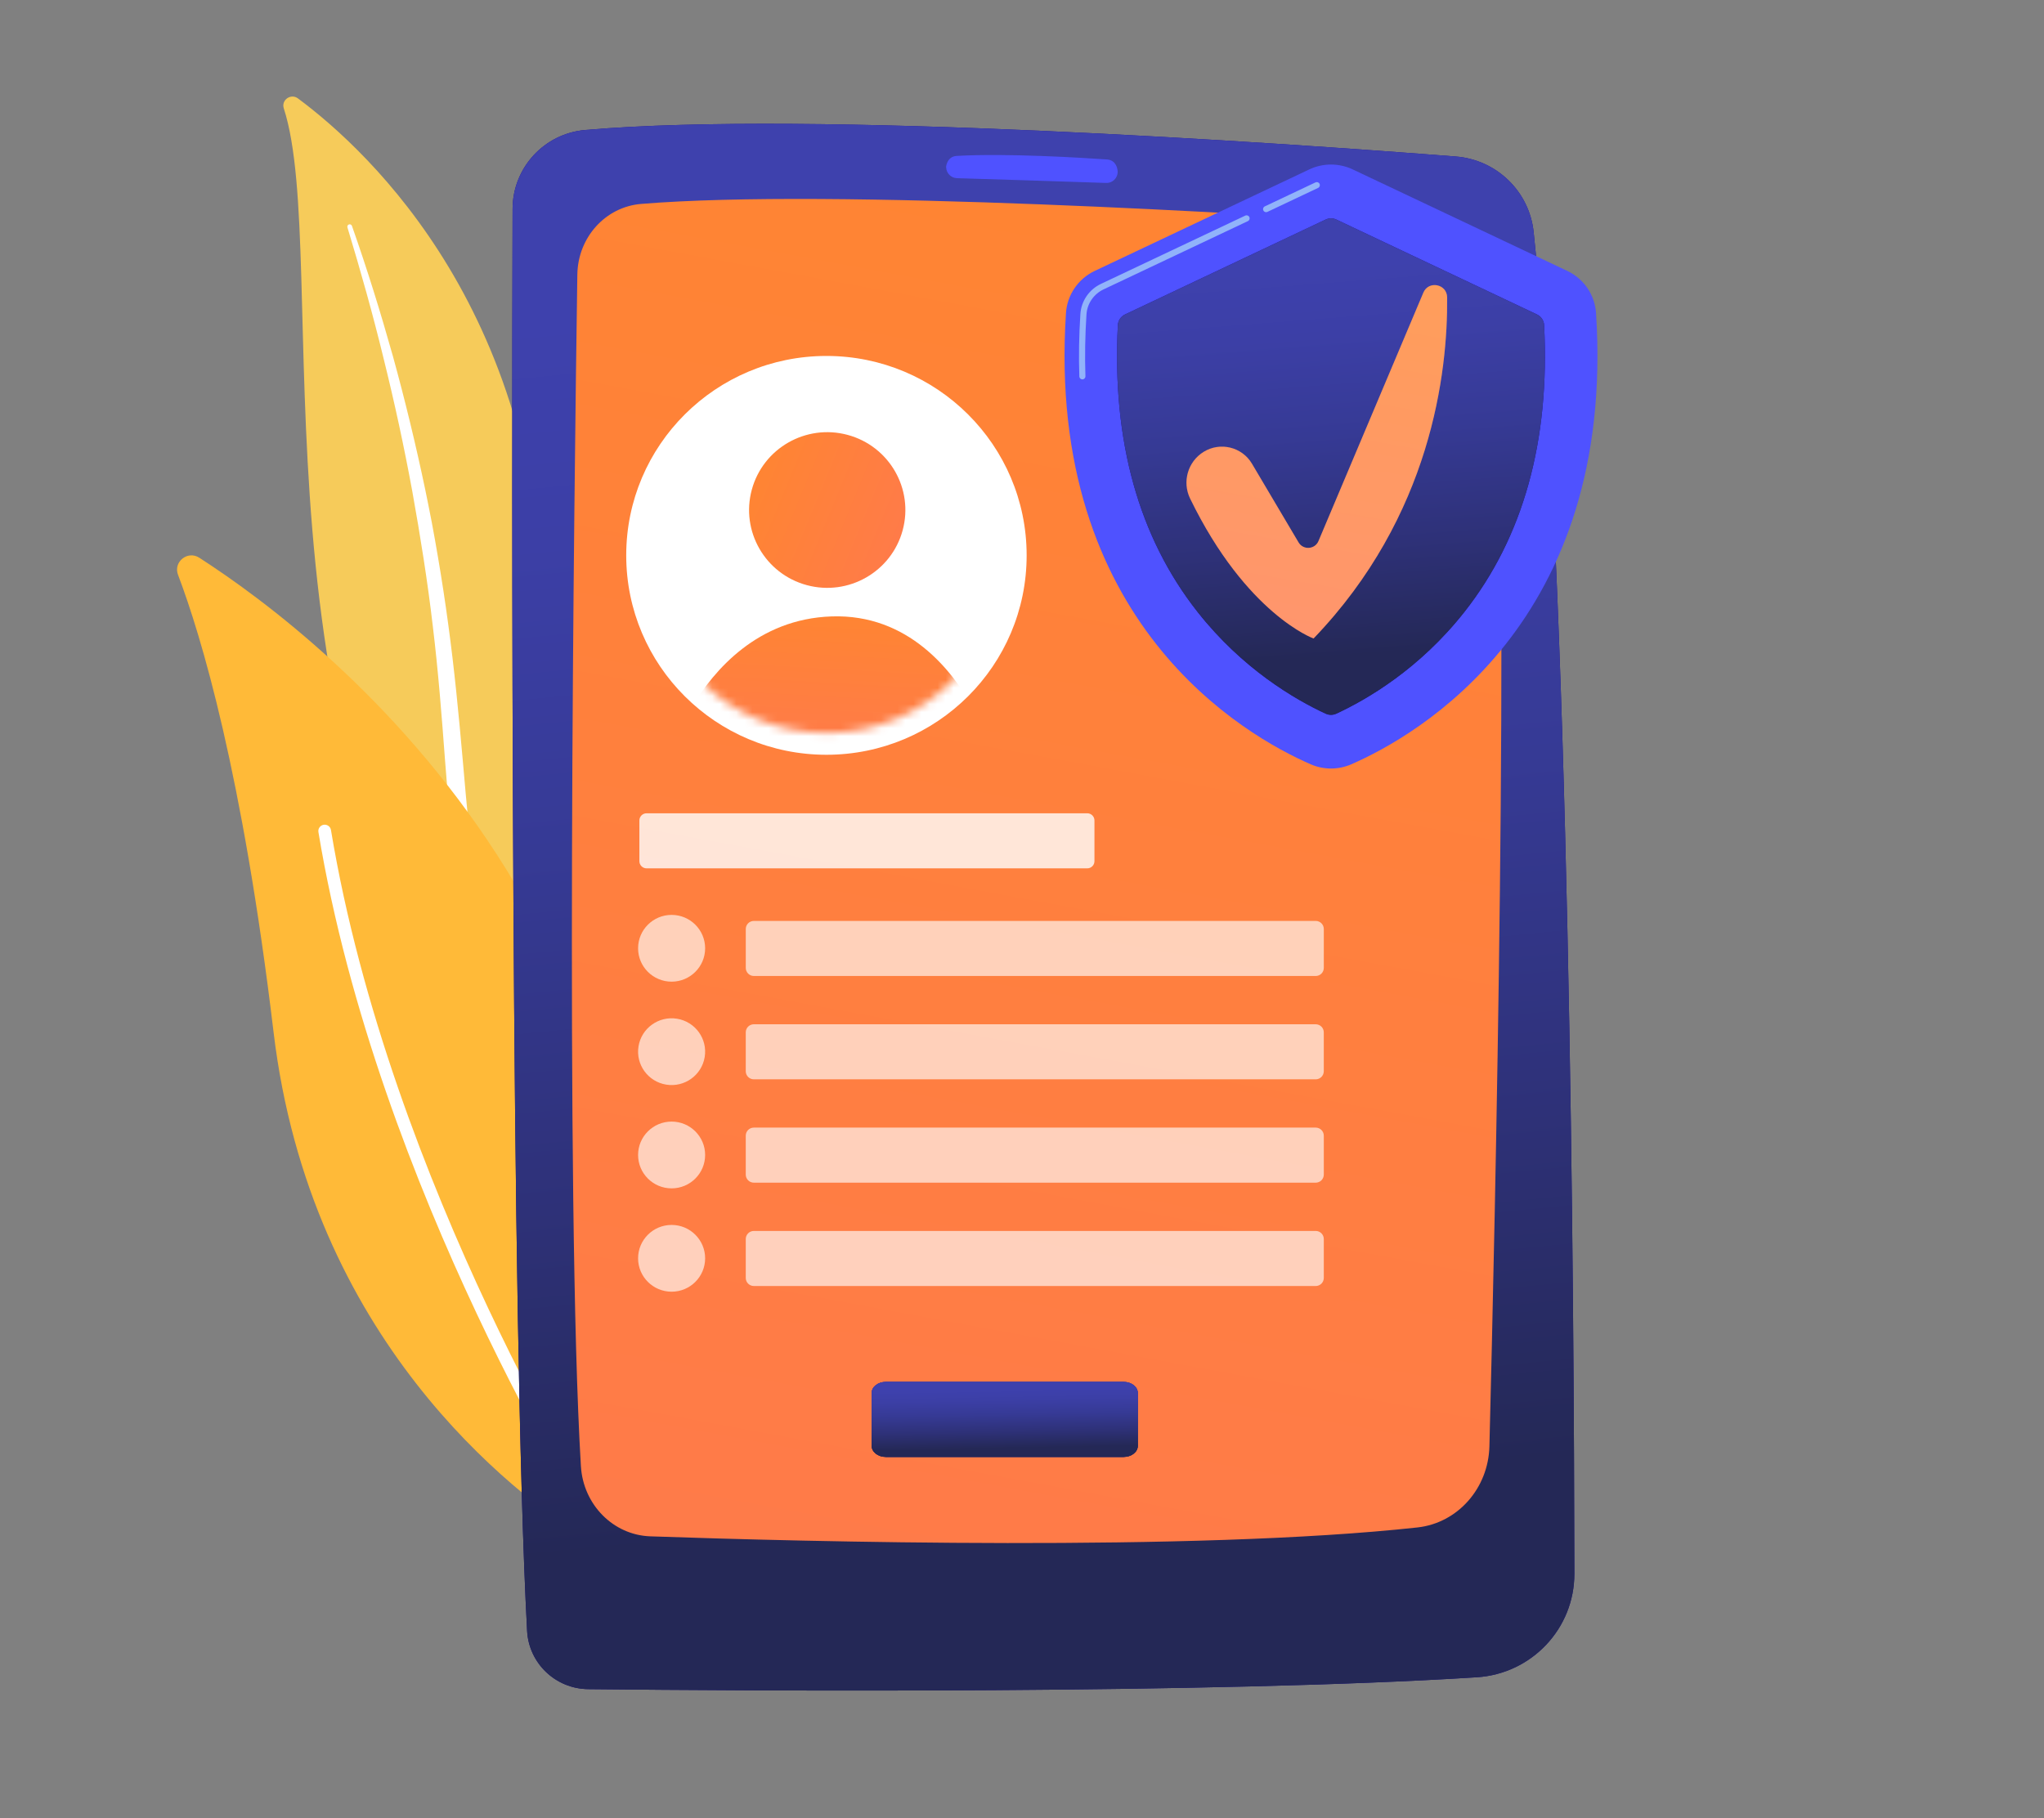
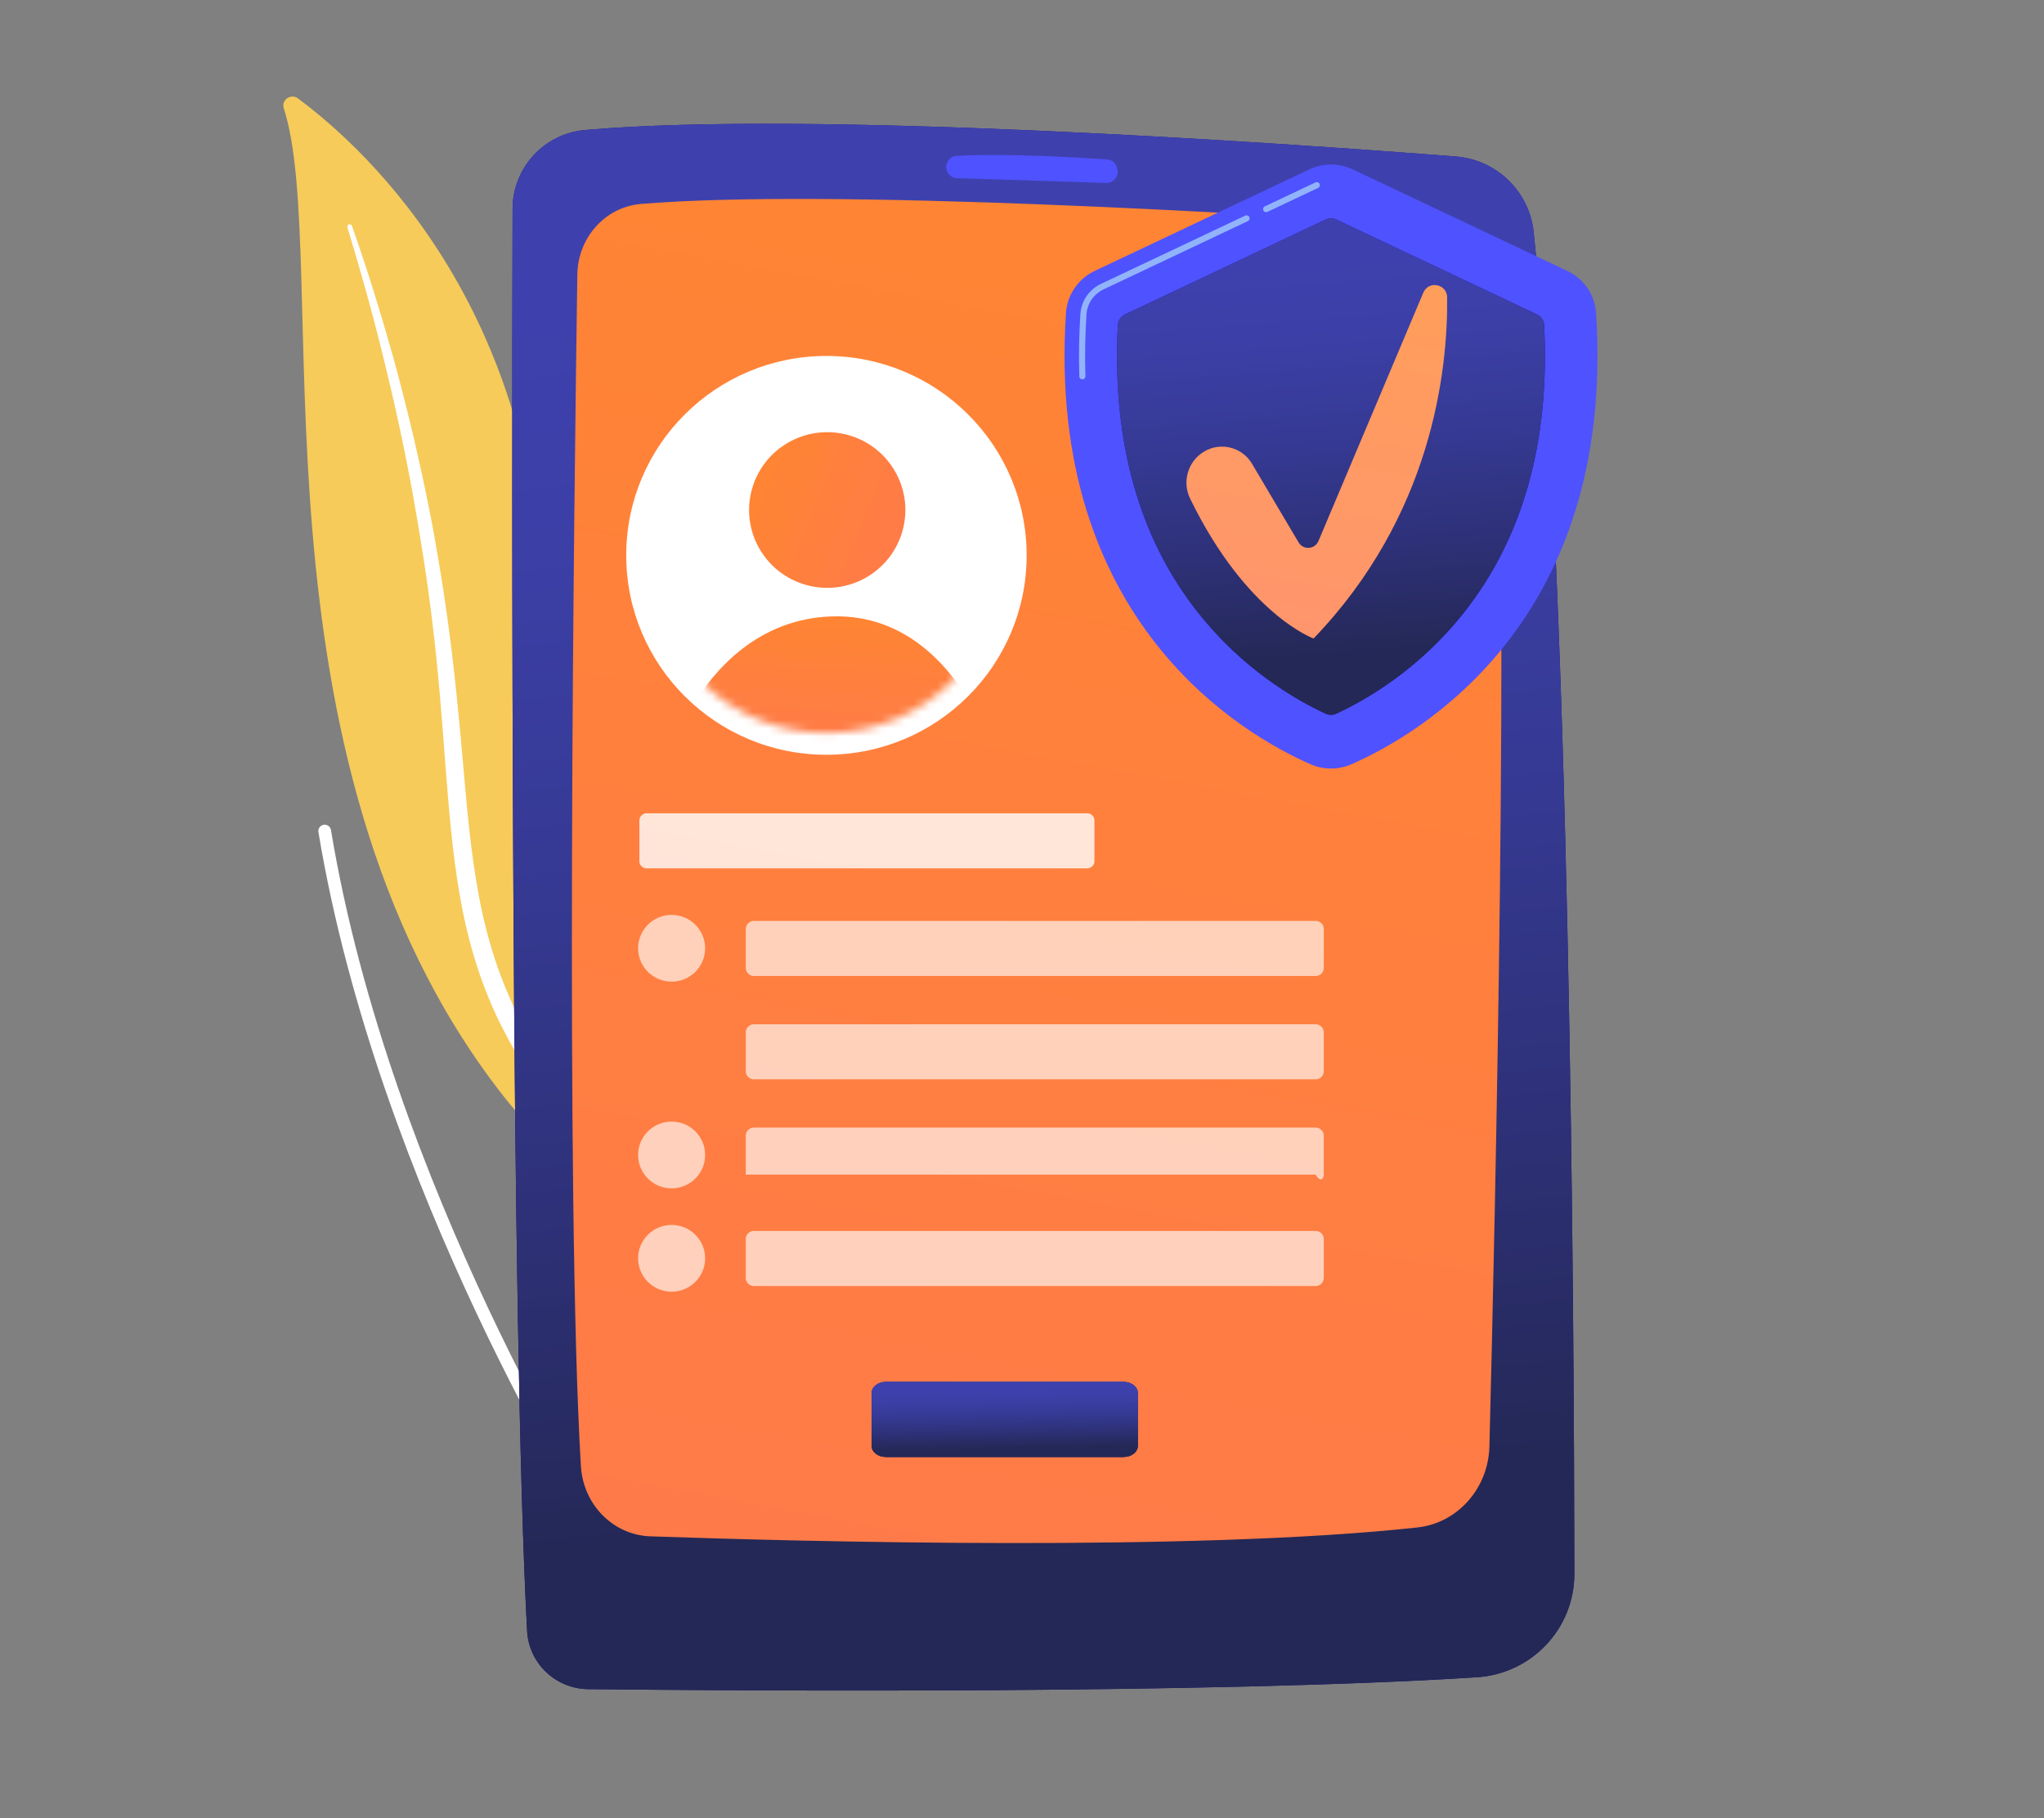
<svg xmlns="http://www.w3.org/2000/svg" width="254" height="226" viewBox="0 0 254 226" fill="none">
  <rect x="0" y="0" width="254" height="226" fill="#808080" stroke="none" />
  <path d="M35.265 13.469C34.926 12.429 36.144 11.575 37.023 12.229C45.955 18.865 67.927 39.278 67.603 79.338C67.197 129.598 79.627 146.513 93.789 156.086C93.789 156.086 75.476 152.904 62.233 135.811C29.718 93.844 41.278 31.959 35.265 13.469Z" fill="#F6CB5A" />
  <path d="M43.173 28.257C44.812 33.662 46.344 39.096 47.674 44.577C49.033 50.051 50.224 55.563 51.241 61.105C52.237 66.65 53.128 72.212 53.781 77.805C54.459 83.394 54.895 89.005 55.314 94.641C55.763 100.271 56.184 105.945 57.189 111.594C58.187 117.232 59.877 122.842 62.545 127.978C63.211 129.258 63.904 130.53 64.665 131.75C65.403 132.984 66.197 134.186 67.011 135.373C68.653 137.74 70.456 140.002 72.418 142.12C76.355 146.348 80.935 149.975 85.862 152.926C86.38 153.236 87.054 153.069 87.365 152.553C87.672 152.046 87.515 151.39 87.019 151.072L87.015 151.07C85.837 150.318 84.67 149.555 83.54 148.741C82.969 148.344 82.416 147.921 81.856 147.51C81.312 147.077 80.751 146.667 80.222 146.218C78.072 144.46 76.049 142.554 74.178 140.508C70.419 136.44 67.251 131.791 64.693 126.889C63.442 124.422 62.375 121.869 61.509 119.243C60.645 116.615 59.983 113.917 59.474 111.18C58.456 105.702 57.993 100.089 57.503 94.462C57.006 88.835 56.467 83.183 55.696 77.563C55.317 74.752 54.889 71.948 54.41 69.154C54.179 67.755 53.92 66.362 53.664 64.967C53.395 63.575 53.118 62.185 52.83 60.797C51.666 55.249 50.332 49.739 48.827 44.278C47.294 38.825 45.617 33.413 43.734 28.075C43.68 27.923 43.512 27.843 43.359 27.896C43.21 27.948 43.13 28.108 43.174 28.257H43.173Z" fill="white" />
-   <path d="M77.434 189.633C77.084 191.616 74.813 192.598 73.105 191.522C63.676 185.58 38.544 166.381 33.995 128.285C30.152 96.113 25 79.032 22.122 71.439C21.513 69.834 23.315 68.387 24.762 69.319C40.725 79.598 90.143 117.755 77.434 189.633Z" fill="#FFBA38" />
  <path d="M74.742 190.118C74.705 190.152 74.665 190.183 74.621 190.211C74.254 190.445 73.766 190.336 73.532 189.969C73.267 189.554 46.94 147.907 39.569 103.415C39.498 102.987 39.789 102.583 40.219 102.511C40.65 102.441 41.056 102.73 41.127 103.159C48.444 147.327 74.601 188.712 74.865 189.125C75.07 189.448 75.011 189.864 74.742 190.117L74.742 190.118Z" fill="white" />
  <path d="M72.718 16.157C67.621 16.598 63.712 20.852 63.697 25.949C63.609 57.121 63.462 164.643 65.502 202.7C65.718 206.731 69.036 209.899 73.089 209.942C93.134 210.157 150.792 210.552 183.525 208.466C190.343 208.032 195.648 202.407 195.64 195.601C195.6 162.884 195.075 70.874 190.577 28.817C190.037 23.779 185.971 19.845 180.9 19.452C159.037 17.755 100.982 13.708 72.717 16.156L72.718 16.157Z" fill="url(#paint0_linear_2472_11634)" />
  <path d="M72.718 16.157C67.621 16.598 63.712 20.852 63.697 25.949C63.609 57.121 63.462 164.643 65.502 202.7C65.718 206.731 69.036 209.899 73.089 209.942C93.134 210.157 150.792 210.552 183.525 208.466C190.343 208.032 195.648 202.407 195.64 195.601C195.6 162.884 195.075 70.874 190.577 28.817C190.037 23.779 185.971 19.845 180.9 19.452C159.037 17.755 100.982 13.708 72.717 16.156L72.718 16.157Z" fill="url(#paint1_linear_2472_11634)" />
  <path d="M71.744 34.118C71.35 60.784 70.229 149.488 72.186 182.227C72.472 187.013 76.203 190.79 80.811 190.951C99.781 191.609 148.425 192.883 176.144 189.845C181.135 189.298 184.95 184.988 185.083 179.77C185.776 152.558 187.649 69.941 185.747 37.568C185.444 32.403 181.483 28.283 176.518 27.949C155.979 26.57 103.235 23.391 79.665 25.346C75.24 25.713 71.812 29.502 71.745 34.119L71.744 34.118Z" fill="url(#paint2_linear_2472_11634)" />
  <path d="M117.577 20.793C117.593 21.53 118.183 22.125 118.922 22.147C122.572 22.258 132.855 22.572 137.45 22.736C138.356 22.769 139.049 21.943 138.857 21.06C138.842 21.032 138.724 19.9 137.564 19.819C134.455 19.604 125.075 19.024 118.877 19.379C117.604 19.452 117.535 20.895 117.577 20.793Z" fill="url(#paint3_linear_2472_11634)" />
  <path d="M102.698 93.81C116.438 93.81 127.577 82.714 127.577 69.025C127.577 55.337 116.438 44.241 102.698 44.241C88.957 44.241 77.818 55.337 77.818 69.025C77.818 82.714 88.957 93.81 102.698 93.81Z" fill="white" />
  <mask id="mask0_2472_11634" style="mask-type:luminance" maskUnits="userSpaceOnUse" x="80" y="46" width="45" height="46">
    <path d="M102.698 91.098C114.935 91.098 124.855 81.216 124.855 69.025C124.855 56.835 114.935 46.953 102.698 46.953C90.461 46.953 80.541 56.835 80.541 69.025C80.541 81.216 90.461 91.098 102.698 91.098Z" fill="white" />
  </mask>
  <g mask="url(#mask0_2472_11634)">
    <path d="M112.169 65.914C113.569 60.757 110.507 55.447 105.331 54.052C100.154 52.658 94.823 55.708 93.423 60.865C92.023 66.022 95.085 71.333 100.262 72.727C105.438 74.121 110.77 71.071 112.169 65.914Z" fill="url(#paint4_linear_2472_11634)" />
    <path d="M88.045 92.435H118.981C120.877 92.435 122.013 89.993 120.993 88.13C118.365 83.337 112.867 76.295 103.346 76.613C94.17 76.919 88.731 83.28 85.996 87.842C84.835 89.779 86.019 92.435 88.046 92.435H88.045Z" fill="url(#paint5_linear_2472_11634)" />
  </g>
  <path d="M110.077 171.754H139.633C140.602 171.754 141.389 172.37 141.389 173.128V179.707C141.389 180.466 140.602 181.082 139.633 181.082H110.077C109.107 181.082 108.32 180.466 108.32 179.707V173.128C108.32 172.37 109.107 171.754 110.077 171.754Z" fill="url(#paint6_linear_2472_11634)" />
  <path d="M110.077 171.754H139.633C140.602 171.754 141.389 172.37 141.389 173.128V179.707C141.389 180.466 140.602 181.082 139.633 181.082H110.077C109.107 181.082 108.32 180.466 108.32 179.707V173.128C108.32 172.37 109.107 171.754 110.077 171.754Z" fill="url(#paint7_linear_2472_11634)" />
  <path d="M110.077 171.754H139.633C140.602 171.754 141.389 172.37 141.389 173.128V179.707C141.389 180.466 140.602 181.082 139.633 181.082H110.077C109.107 181.082 108.32 180.466 108.32 179.707V173.128C108.32 172.37 109.107 171.754 110.077 171.754Z" fill="url(#paint8_linear_2472_11634)" />
  <g opacity="0.8">
    <g opacity="0.8">
      <path d="M93.682 114.46H163.496C164.052 114.46 164.504 114.91 164.504 115.464V120.3C164.504 120.854 164.052 121.305 163.496 121.305H93.682C93.126 121.305 92.674 120.854 92.674 120.3V115.464C92.674 114.91 93.126 114.46 93.682 114.46Z" fill="white" />
      <path d="M83.458 122.011C85.759 122.011 87.624 120.153 87.624 117.862C87.624 115.57 85.759 113.712 83.458 113.712C81.158 113.712 79.293 115.57 79.293 117.862C79.293 120.153 81.158 122.011 83.458 122.011Z" fill="white" />
    </g>
    <g opacity="0.8">
      <path d="M93.68 127.305H163.494C164.05 127.305 164.502 127.755 164.502 128.309V133.145C164.502 133.699 164.05 134.149 163.494 134.149H93.68C93.124 134.149 92.672 133.699 92.672 133.145V128.309C92.672 127.755 93.124 127.305 93.68 127.305Z" fill="white" />
-       <path d="M87.57 131.377C87.939 129.114 86.397 126.983 84.126 126.616C81.855 126.249 79.716 127.785 79.347 130.047C78.978 132.309 80.52 134.44 82.791 134.808C85.062 135.175 87.202 133.639 87.57 131.377Z" fill="white" />
    </g>
    <g opacity="0.8">
-       <path d="M163.495 140.149H93.68C93.123 140.149 92.672 140.599 92.672 141.154V145.99C92.672 146.544 93.123 146.994 93.68 146.994H163.495C164.051 146.994 164.503 146.544 164.503 145.99V141.154C164.503 140.599 164.051 140.149 163.495 140.149Z" fill="white" />
+       <path d="M163.495 140.149H93.68C93.123 140.149 92.672 140.599 92.672 141.154V145.99H163.495C164.051 146.994 164.503 146.544 164.503 145.99V141.154C164.503 140.599 164.051 140.149 163.495 140.149Z" fill="white" />
      <path d="M83.458 147.701C85.759 147.701 87.624 145.843 87.624 143.551C87.624 141.259 85.759 139.401 83.458 139.401C81.158 139.401 79.293 141.259 79.293 143.551C79.293 145.843 81.158 147.701 83.458 147.701Z" fill="white" />
    </g>
    <path opacity="0.8" d="M163.495 152.993H93.68C93.123 152.993 92.672 153.443 92.672 153.998V158.834C92.672 159.388 93.123 159.838 93.68 159.838H163.495C164.051 159.838 164.503 159.388 164.503 158.834V153.998C164.503 153.443 164.051 152.993 163.495 152.993Z" fill="white" />
    <path opacity="0.8" d="M83.458 160.545C85.759 160.545 87.624 158.687 87.624 156.396C87.624 154.104 85.759 152.246 83.458 152.246C81.158 152.246 79.293 154.104 79.293 156.396C79.293 158.687 81.158 160.545 83.458 160.545Z" fill="white" />
  </g>
  <path opacity="0.8" d="M135.108 101.082H80.348C79.854 101.082 79.453 101.481 79.453 101.973V107.035C79.453 107.527 79.854 107.927 80.348 107.927H135.108C135.603 107.927 136.003 107.527 136.003 107.035V101.973C136.003 101.481 135.603 101.082 135.108 101.082Z" fill="white" />
  <path d="M198.334 38.913C198.187 36.649 196.814 34.642 194.756 33.669L168.097 21.056C166.389 20.249 164.408 20.249 162.701 21.056L136.041 33.669C133.984 34.643 132.611 36.649 132.463 38.913C129.963 77.42 154.747 91.449 162.872 94.993C164.483 95.696 166.314 95.696 167.924 94.993C176.049 91.449 200.834 77.419 198.333 38.913H198.334Z" fill="url(#paint9_linear_2472_11634)" />
  <path d="M157.335 26.371C157.193 26.371 157.057 26.291 156.992 26.154C156.902 25.966 156.982 25.74 157.172 25.651L163.471 22.67C163.66 22.581 163.887 22.661 163.976 22.849C164.067 23.038 163.986 23.264 163.797 23.353L157.498 26.333C157.445 26.358 157.39 26.37 157.335 26.37V26.371Z" fill="#91B3FA" />
  <path d="M134.502 47.154C134.299 47.154 134.13 46.993 134.124 46.789C134.039 44.284 134.083 41.673 134.255 39.028C134.36 37.415 135.339 35.98 136.811 35.283L154.745 26.798C154.935 26.709 155.161 26.789 155.251 26.977C155.341 27.166 155.26 27.392 155.071 27.481L137.137 35.966C135.913 36.545 135.1 37.737 135.012 39.076C134.842 41.696 134.798 44.283 134.882 46.763C134.889 46.971 134.725 47.147 134.516 47.154C134.511 47.154 134.507 47.154 134.502 47.154V47.154Z" fill="#91B3FA" />
  <path d="M191.886 40.416C191.857 39.842 191.513 39.329 190.992 39.082L166.07 27.291C165.644 27.09 165.151 27.09 164.725 27.291L139.803 39.082C139.282 39.329 138.939 39.842 138.909 40.416C138.172 54.78 141.502 66.765 148.815 76.054C154.389 83.136 160.911 86.931 164.733 88.701C165.154 88.897 165.638 88.897 166.06 88.701C169.881 86.93 176.403 83.135 181.978 76.054C189.29 66.764 192.621 54.78 191.884 40.416H191.886Z" fill="url(#paint10_linear_2472_11634)" />
  <path d="M191.886 40.416C191.857 39.842 191.513 39.329 190.992 39.082L166.07 27.291C165.644 27.09 165.151 27.09 164.725 27.291L139.803 39.082C139.282 39.329 138.939 39.842 138.909 40.416C138.172 54.78 141.502 66.765 148.815 76.054C154.389 83.136 160.911 86.931 164.733 88.701C165.154 88.897 165.638 88.897 166.06 88.701C169.881 86.93 176.403 83.135 181.978 76.054C189.29 66.764 192.621 54.78 191.884 40.416H191.886Z" fill="url(#paint11_linear_2472_11634)" />
  <path d="M149.574 56.16C151.634 54.888 154.342 55.552 155.574 57.632L161.367 67.415C161.947 68.394 163.4 68.297 163.842 67.249L176.875 36.372C177.525 34.831 179.815 35.292 179.831 36.962C179.917 46.31 177.858 64.129 163.232 79.356C163.232 79.356 154.896 76.356 147.893 61.968C146.882 59.889 147.603 57.377 149.574 56.16H149.574Z" fill="url(#paint12_linear_2472_11634)" />
  <path d="M149.574 56.16C151.634 54.888 154.342 55.552 155.574 57.632L161.367 67.415C161.947 68.394 163.4 68.297 163.842 67.249L176.875 36.372C177.525 34.831 179.815 35.292 179.831 36.962C179.917 46.31 177.858 64.129 163.232 79.356C163.232 79.356 154.896 76.356 147.893 61.968C146.882 59.889 147.603 57.377 149.574 56.16H149.574Z" fill="white" fill-opacity="0.2" />
  <defs>
    <linearGradient id="paint0_linear_2472_11634" x1="-68.704" y1="271.81" x2="166.428" y2="80.351" gradientUnits="userSpaceOnUse">
      <stop stop-color="#09005D" />
      <stop offset="1" stop-color="#1A0F91" />
    </linearGradient>
    <linearGradient id="paint1_linear_2472_11634" x1="92.42" y1="37.407" x2="107.542" y2="189.545" gradientUnits="userSpaceOnUse">
      <stop stop-color="#3E41AD" />
      <stop offset="0.18" stop-color="#3C3FA6" />
      <stop offset="0.43" stop-color="#363A95" />
      <stop offset="0.72" stop-color="#2E3178" />
      <stop offset="1" stop-color="#242856" />
    </linearGradient>
    <linearGradient id="paint2_linear_2472_11634" x1="144.689" y1="-2.655" x2="73.552" y2="382.142" gradientUnits="userSpaceOnUse">
      <stop stop-color="#FF862F" />
      <stop offset="1" stop-color="#FE7062" />
    </linearGradient>
    <linearGradient id="paint3_linear_2472_11634" x1="147.056" y1="-63.302" x2="131.983" y2="4.787" gradientUnits="userSpaceOnUse">
      <stop stop-color="#4042E2" />
      <stop offset="1" stop-color="#4F52FF" />
    </linearGradient>
    <linearGradient id="paint4_linear_2472_11634" x1="91.047" y1="57.472" x2="133.419" y2="75.016" gradientUnits="userSpaceOnUse">
      <stop stop-color="#FF862F" />
      <stop offset="1" stop-color="#FE7062" />
    </linearGradient>
    <linearGradient id="paint5_linear_2472_11634" x1="108.381" y1="74.007" x2="106.257" y2="111.602" gradientUnits="userSpaceOnUse">
      <stop stop-color="#FF862F" />
      <stop offset="1" stop-color="#FE7062" />
    </linearGradient>
    <linearGradient id="paint6_linear_2472_11634" x1="75.158" y1="184.037" x2="80.277" y2="162.235" gradientUnits="userSpaceOnUse">
      <stop stop-color="#09005D" />
      <stop offset="1" stop-color="#1A0F91" />
    </linearGradient>
    <linearGradient id="paint7_linear_2472_11634" x1="115.528" y1="172.809" x2="115.667" y2="180.166" gradientUnits="userSpaceOnUse">
      <stop stop-color="#3E41AD" />
      <stop offset="0.18" stop-color="#3C3FA6" />
      <stop offset="0.43" stop-color="#363A95" />
      <stop offset="0.72" stop-color="#2E3178" />
      <stop offset="1" stop-color="#242856" />
    </linearGradient>
    <linearGradient id="paint8_linear_2472_11634" x1="115.528" y1="172.809" x2="115.667" y2="180.166" gradientUnits="userSpaceOnUse">
      <stop stop-color="#3E41AD" />
      <stop offset="0.18" stop-color="#3C3FA6" />
      <stop offset="0.43" stop-color="#363A95" />
      <stop offset="0.72" stop-color="#2E3178" />
      <stop offset="1" stop-color="#242856" />
    </linearGradient>
    <linearGradient id="paint9_linear_2472_11634" x1="264.931" y1="-96.464" x2="221.13" y2="-31.269" gradientUnits="userSpaceOnUse">
      <stop stop-color="#4042E2" />
      <stop offset="1" stop-color="#4F52FF" />
    </linearGradient>
    <linearGradient id="paint10_linear_2472_11634" x1="227.551" y1="-69.468" x2="202.397" y2="-20.987" gradientUnits="userSpaceOnUse">
      <stop stop-color="#09005D" />
      <stop offset="1" stop-color="#1A0F91" />
    </linearGradient>
    <linearGradient id="paint11_linear_2472_11634" x1="150.398" y1="34.117" x2="154.181" y2="82.508" gradientUnits="userSpaceOnUse">
      <stop stop-color="#3E41AD" />
      <stop offset="0.18" stop-color="#3C3FA6" />
      <stop offset="0.43" stop-color="#363A95" />
      <stop offset="0.72" stop-color="#2E3178" />
      <stop offset="1" stop-color="#242856" />
    </linearGradient>
    <linearGradient id="paint12_linear_2472_11634" x1="168.086" y1="28.231" x2="150.481" y2="129.813" gradientUnits="userSpaceOnUse">
      <stop stop-color="#FF862F" />
      <stop offset="1" stop-color="#FE7062" />
    </linearGradient>
  </defs>
</svg>